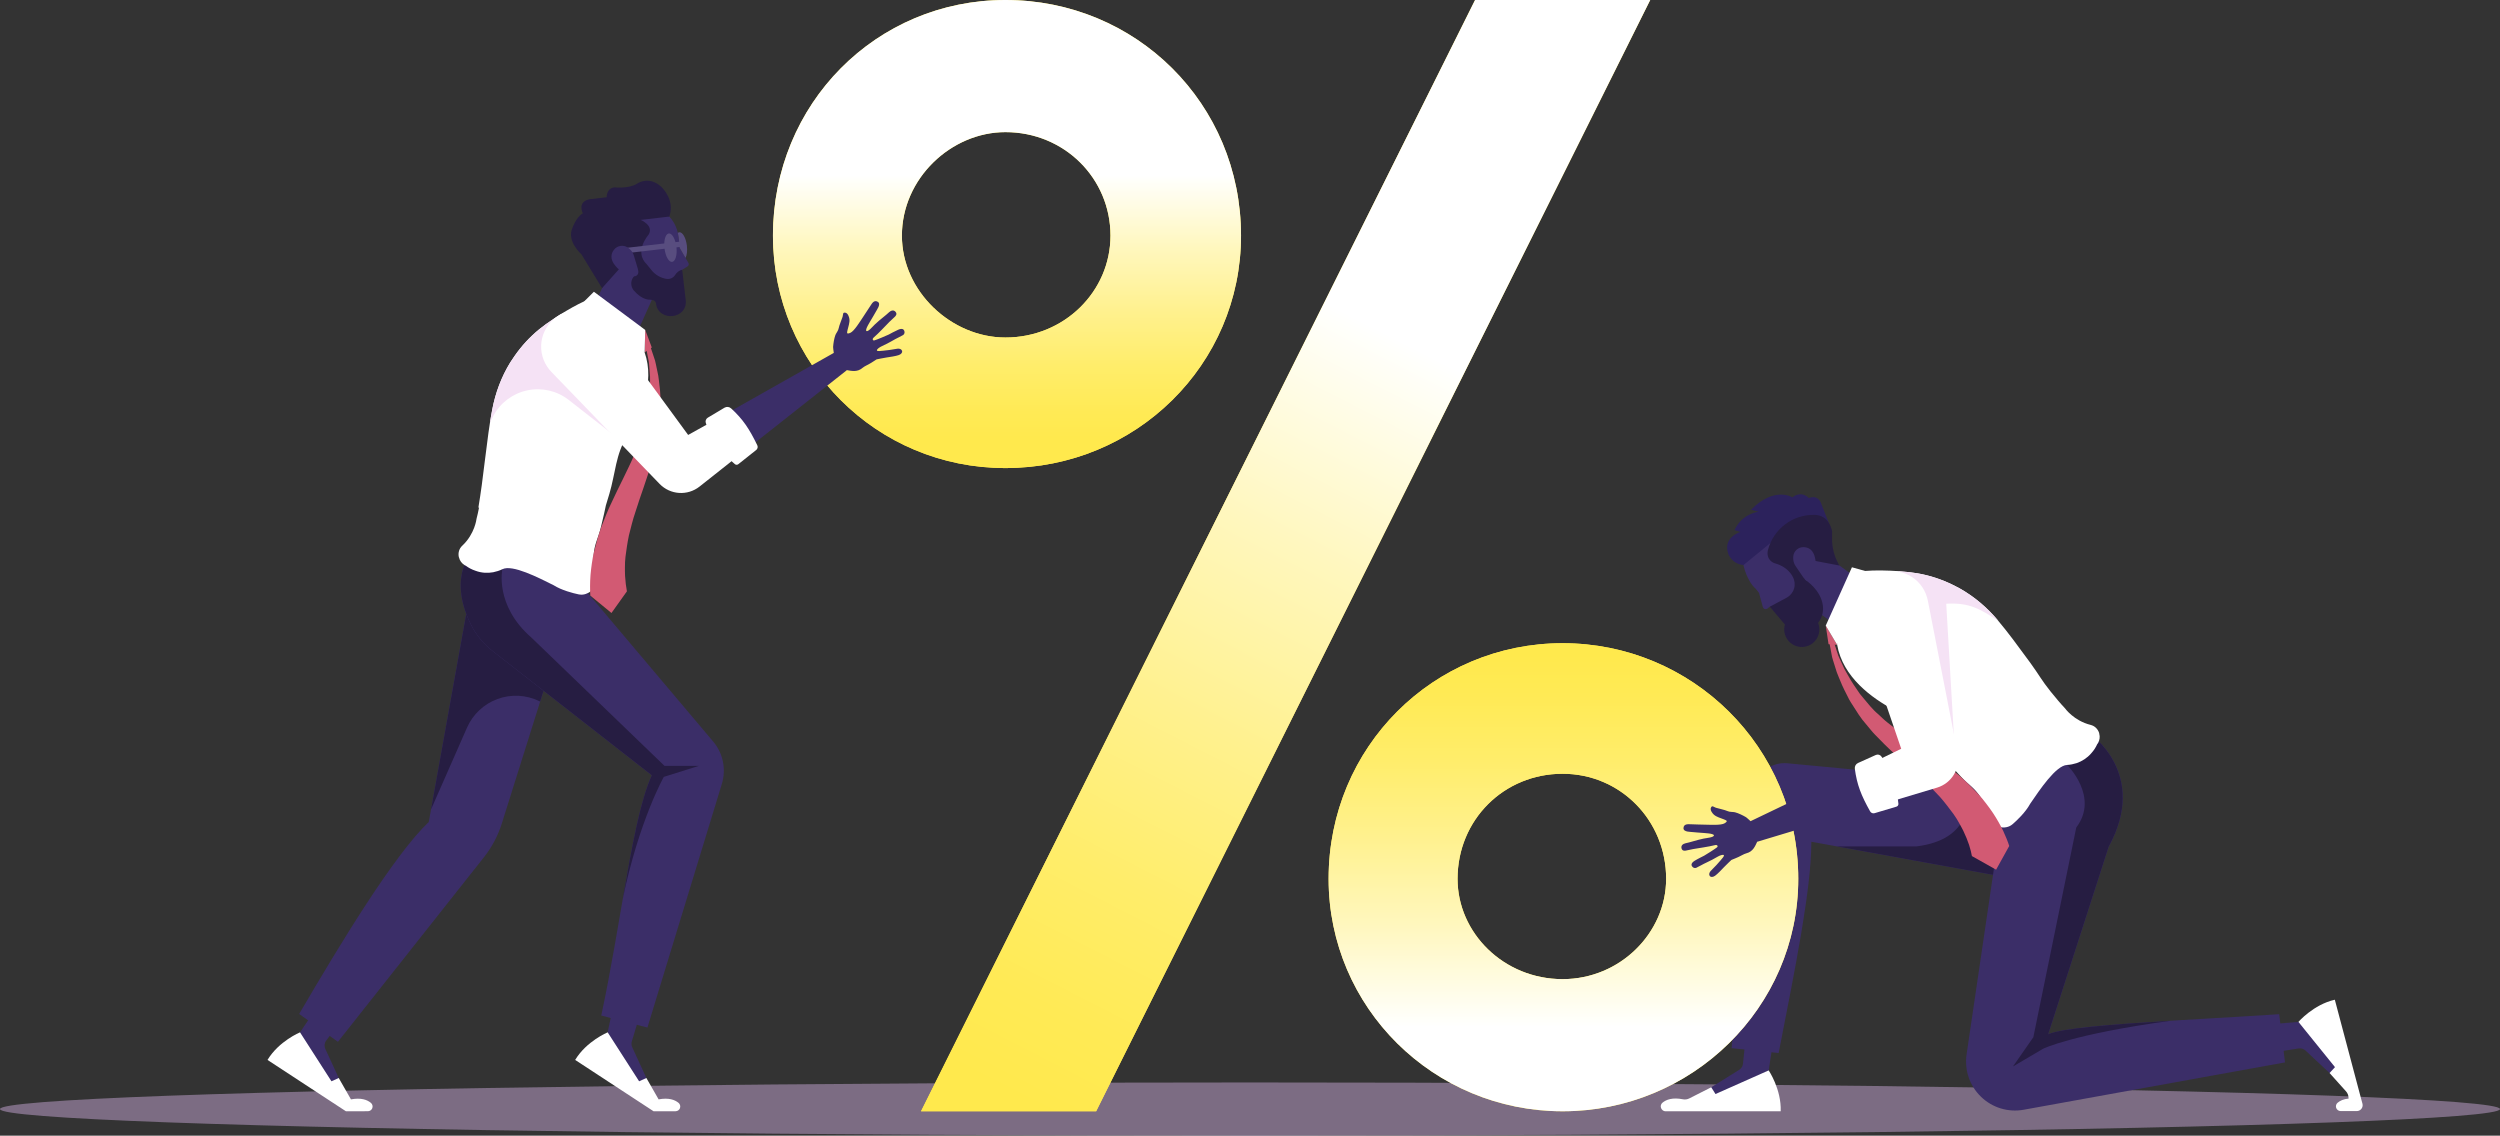
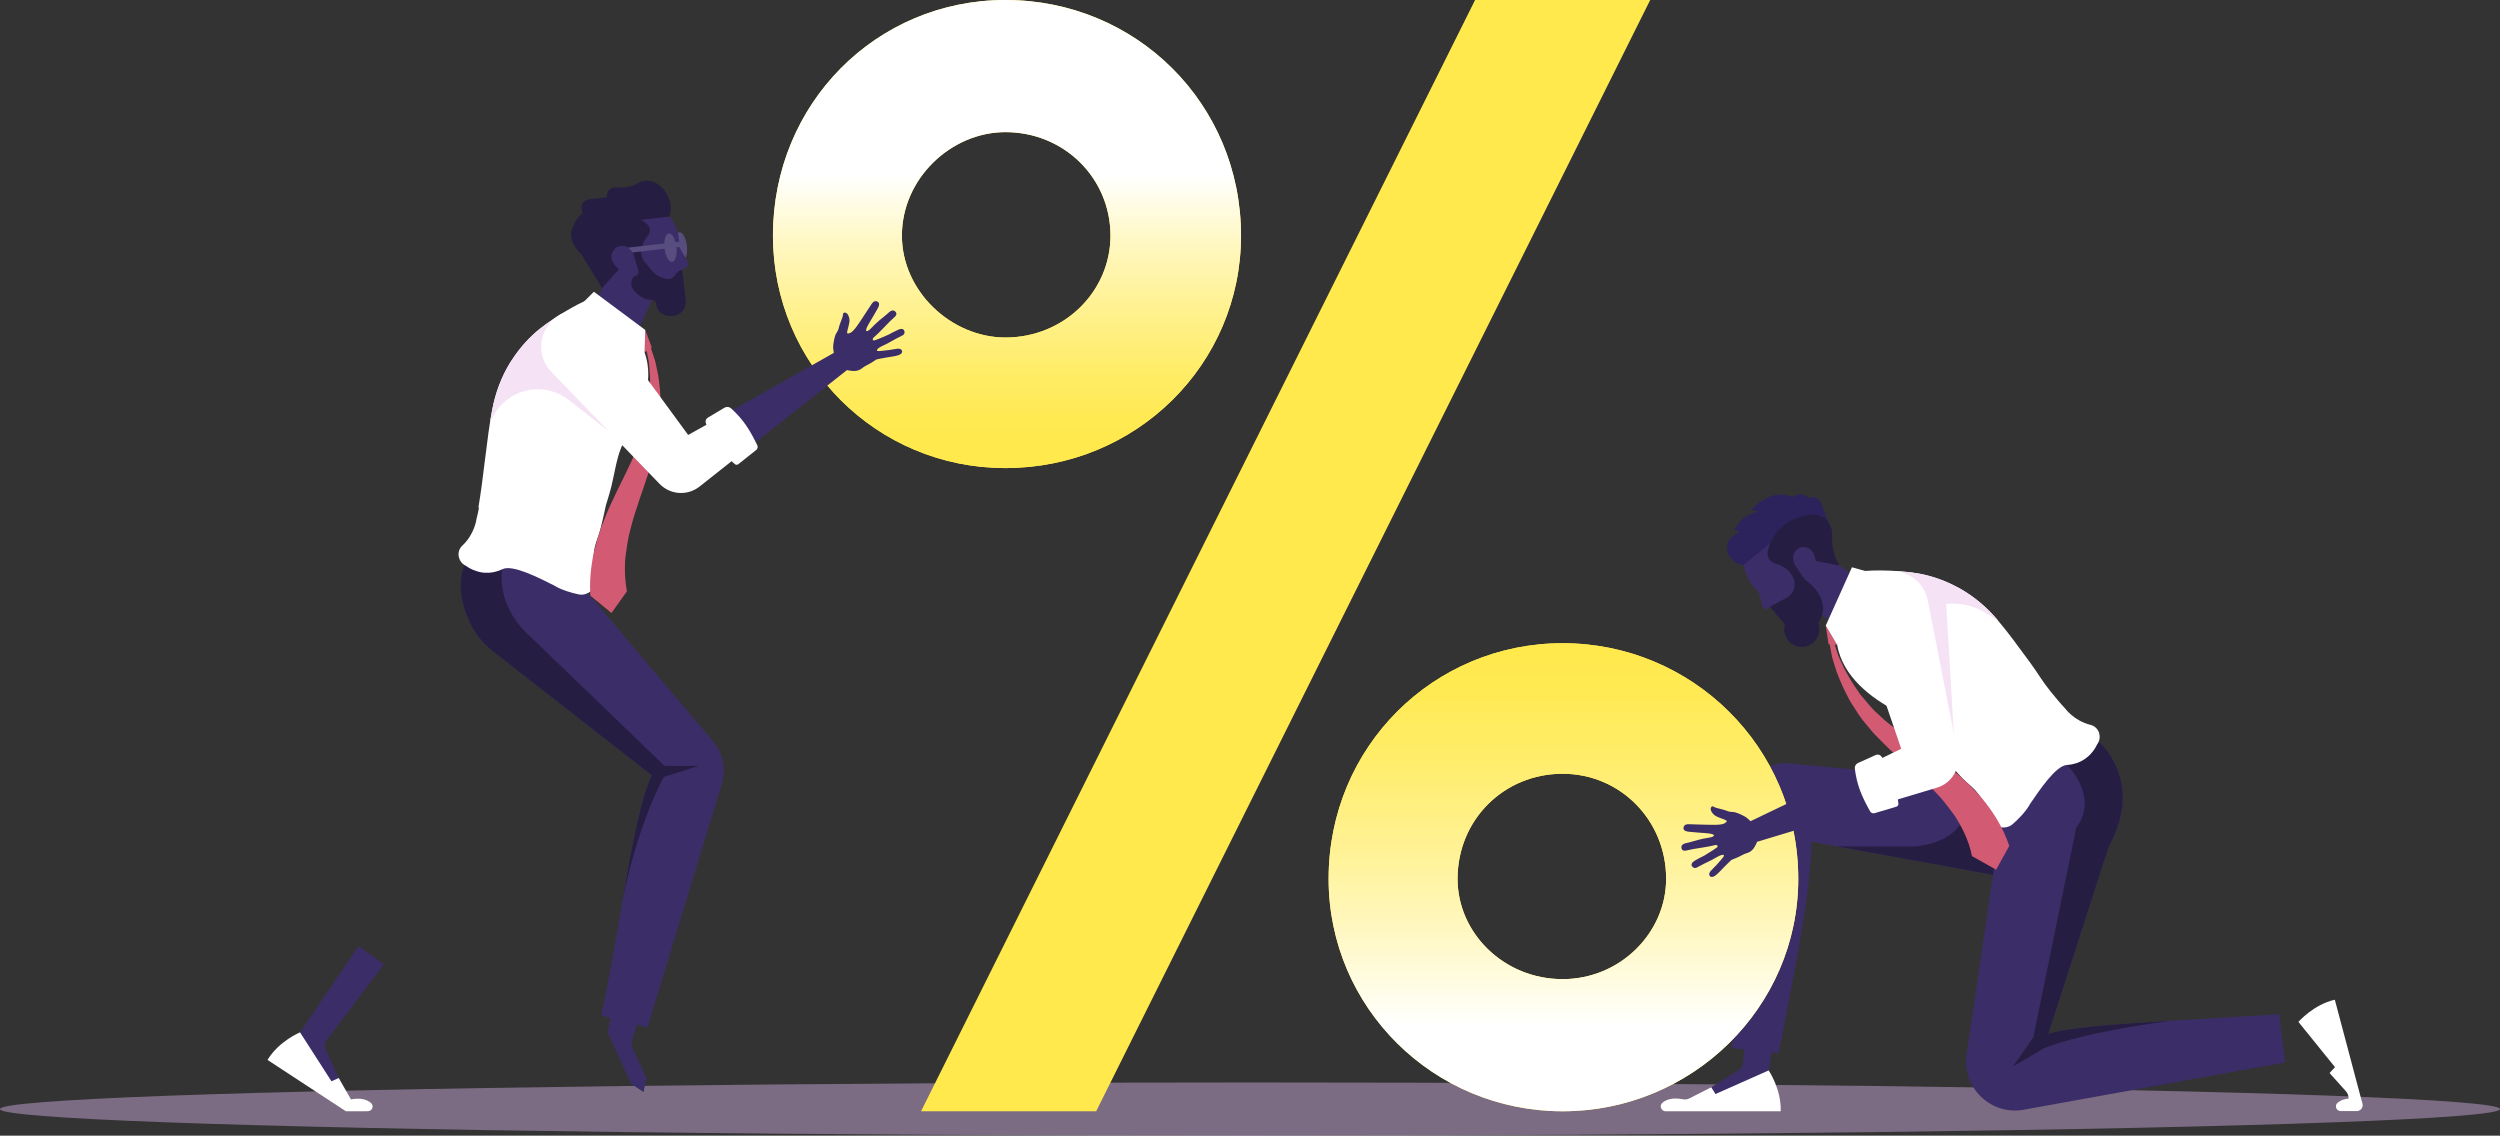
<svg xmlns="http://www.w3.org/2000/svg" version="1.1" id="Layer_1" x="0px" y="0px" width="1813.9px" height="823.99px" viewBox="0 0 1813.9 823.99" style="enable-background:new 0 0 1813.9 823.99;" xml:space="preserve">
  <rect x="0" y="0" width="1813.9" height="823.99" fill="#333333" stroke="none" />
  <ellipse style="opacity:0.5;fill:#C6A7D4;" cx="906.95" cy="804.69" rx="906.95" ry="19.3" />
  <g>
    <path style="fill:#3B2E68;" d="M1272.99,691.18l22.86,3.21l-12.57,82.25l-34.79,21.89l-10.86,0.02l3.97-9.68l20.27-12.64   c1.56-0.97,2.58-2.61,2.77-4.43L1272.99,691.18z" />
    <path style="fill:#FFFFFF;" d="M1283.28,776.64c0,0,9.3,13.69,8.72,29.67h-83.61c-1.44,0-2.73-1.06-3.22-2.41   c-0.49-1.35-0.09-2.88,1.02-3.8c2.73-2.28,7.3-4,14.86-2.5c1.56,0.31,3.19,0.09,4.61-0.63l15.95-8.09l3.08,4.91L1283.28,776.64z" />
  </g>
  <path style="fill:#3B2E68;" d="M1491.46,572.24l-13.22,68.39l-145.47-26.5l-18.54-3.38c0,34.2-11.44,90.5-23.71,153.27l-34.15-3.51  l16.02-186.27c0.51-5.96,3.39-11.48,7.99-15.32c4.6-3.84,10.56-5.68,16.52-5.12l130.21,12.35L1491.46,572.24z" />
  <path style="fill:#261D42;" d="M1491.46,572.24l-13.22,68.39l-145.47-26.5h57.64c39.28-4.82,39.68-32.54,36.7-47.98L1491.46,572.24z  " />
  <path style="fill:#3B2E68;" d="M1657.91,770.84l-52.35,9.48l-137.21,24.86c-11.28,2.07-22.91-1.47-31.12-9.52  c-8.25-8.01-12.07-19.52-10.32-30.88l25.17-170.92l47.49-45.5l16.77-16.05c0,0,42.83,28.96,13.63,82.03l-43.89,136.06  c15.94-6.97,98.6-9.96,167.61-14.54L1657.91,770.84z" />
  <path style="fill:#261D42;" d="M1575,740.61c-42.67,2.62-78.93,5.42-88.92,9.79l43.89-136.06c29.2-53.07-13.63-82.03-13.63-82.03  l-16.77,16.05l0.24,6.65c0,0,23.58,23.19,6.65,45.38l-31.15,152.18l-14.79,21.23l21.87-12.87  C1482.4,760.95,1502.93,750.51,1575,740.61z" />
  <g>
    <path style="fill:#3B2E68;" d="M278.59,699.65l-18.46-13.18l-42.46,62.56l17.03,37.4l9.06,5.99l2-10.27l-9.72-21.11   c-0.92-1.99-0.66-4.33,0.66-6.07L278.59,699.65z" />
    <path style="fill:#FFFFFF;" d="M269.12,800.2c-2.69-2.24-7.16-3.91-14.48-2.54l-8.87-15.51l-5.27,2.39l-22.82-35.52   c0,0-15.32,6.33-23.58,20.02l36.93,24.19L251,806.3l15.47-0.04h0.45c1.44,0,2.73-0.91,3.22-2.24   C270.64,802.66,270.22,801.15,269.12,800.2z" />
  </g>
-   <path style="fill:#3B2E68;" d="M411.46,446.81l-12.22,38.88l-7.33,23.35l-27.83,88.51c-2.77,8.82-7.13,17.06-12.87,24.32  L245.19,755.89l-28.12-20.21c29.75-50.91,68.8-115.36,94.03-139.29l1.64-9.1l28.2-156.75l15.99,3.69L411.46,446.81z" />
-   <path style="fill:#261D42;" d="M399.23,485.69l-7.33,23.35c-0.22-0.11-0.44-0.22-0.66-0.33c-9.47-4.61-20.4-5.17-30.29-1.54  c-9.88,3.63-17.86,11.13-22.1,20.77l-26.11,59.35l28.2-156.75l15.99,3.69L399.23,485.69z" />
  <g>
    <path style="fill:#3B2E68;" d="M478.42,688.97l-23.38-6.32l-14.15,66.37l17.03,37.4l9.06,5.99l2-10.27l-10.27-22.3   c-0.6-1.31-0.71-2.81-0.29-4.19L478.42,688.97z" />
-     <path style="fill:#FFFFFF;" d="M492.34,800.2c-2.69-2.24-7.16-3.91-14.48-2.54l-8.87-15.51l-5.27,2.39l-22.82-35.52   c0,0-15.32,6.33-23.58,20.02l36.93,24.19l19.98,13.08l15.47-0.04h0.45c1.44,0,2.73-0.91,3.22-2.24   C493.86,802.66,493.44,801.15,492.34,800.2z" />
  </g>
  <path style="fill:#3B2E68;" d="M523.77,568.7l-42.39,138.72l-11.63,38.13l-33.5-8.72c14.38-66.81,22.59-143.9,36.69-174.3  L357.47,472.4c-6.73-5.26-12.11-11.79-15.86-19.4c-18.05-36.33,2.91-55.58,2.91-55.58l4.74,1.51l6.17,2.35l68.69,26.21l93.35,110.56  C524.64,546.54,526.99,558.06,523.77,568.7z" />
  <path style="fill:#261D42;" d="M451.84,652.28c6.62-38.29,12.85-72,21.09-89.76L357.47,472.4c-6.73-5.26-12.11-11.79-15.86-19.4  c-18.05-36.33,2.91-55.58,2.91-55.58l4.74,1.51l6.17,2.35l9.08,11.71c0,0-5.86,26.13,21,49.56l96.65,93.15h24.86l-25.38,7.97  C481.65,563.68,463.67,595.39,451.84,652.28z" />
-   <path style="fill:#3B2E68;" d="M1587.75,773.48l-3.07-25.06l82.96-6.98l30.14,27.94l2.83,10.49l-10.38-1.33l-17.45-16.31  c-1.34-1.25-3.18-1.82-5-1.53L1587.75,773.48z" />
  <path style="fill:#FFFFFF;" d="M1713.25,797.66l-19.2-72.31c-15.58,3.55-26.41,16.1-26.41,16.1l26.53,32.83l-3.94,4.26l11.95,13.31  c1.08,1.2,1.71,2.71,1.79,4.3c0.04,0.32,0.04,0.64,0.08,0.96c-3.63,0.28-6.22,1.51-7.97,2.99c-1.12,0.92-1.51,2.43-1.04,3.78  c0.52,1.36,1.79,2.27,3.23,2.27h8.53l3.15,0.01c1.33,0.01,2.58-0.61,3.4-1.66s1.09-2.42,0.75-3.71L1713.25,797.66z" />
  <path style="fill:#FFE94D;" d="M1197.32,0l-402,806.3H668.26l402-806.3H1197.32z" />
  <linearGradient id="SVGID_1_" gradientUnits="userSpaceOnUse" x1="732.802" y1="793.6" x2="1013.335" y2="245.892">
    <stop offset="0" style="stop-color:#FFE94D" />
    <stop offset="0.111" style="stop-color:#FFEA55" />
    <stop offset="0.281" style="stop-color:#FFED6A" />
    <stop offset="0.489" style="stop-color:#FFF18E" />
    <stop offset="0.728" style="stop-color:#FFF7BE" />
    <stop offset="0.989" style="stop-color:#FFFFFC" />
    <stop offset="1" style="stop-color:#FFFFFF" />
  </linearGradient>
-   <path style="fill:url(#SVGID_1_);" d="M1197.32,0l-402,806.3H668.26l402-806.3H1197.32z" />
  <path style="fill:#FFE94D;" d="M1133.79,466.68c-93.57,0-169.81,75.08-169.81,170.96c0,93.57,76.24,168.65,169.81,168.65  c93.57,0,170.96-75.09,170.96-168.65C1304.75,541.77,1227.35,466.68,1133.79,466.68z M1133.79,710.42  c-42.74,0-76.24-33.5-76.24-72.77c0-42.74,33.5-76.24,76.24-76.24c41.59,0,75.09,33.5,75.09,76.24  C1208.87,676.92,1175.37,710.42,1133.79,710.42z" />
  <linearGradient id="SVGID_2_" gradientUnits="userSpaceOnUse" x1="1134.362" y1="474.782" x2="1134.362" y2="745.004">
    <stop offset="0" style="stop-color:#FFE94D" />
    <stop offset="0.111" style="stop-color:#FFEA55" />
    <stop offset="0.281" style="stop-color:#FFED6A" />
    <stop offset="0.489" style="stop-color:#FFF18E" />
    <stop offset="0.728" style="stop-color:#FFF7BE" />
    <stop offset="0.989" style="stop-color:#FFFFFC" />
    <stop offset="1" style="stop-color:#FFFFFF" />
  </linearGradient>
  <path style="fill:url(#SVGID_2_);" d="M1133.79,466.68c-93.57,0-169.81,75.08-169.81,170.96c0,93.57,76.24,168.65,169.81,168.65  c93.57,0,170.96-75.09,170.96-168.65C1304.75,541.77,1227.35,466.68,1133.79,466.68z M1133.79,710.42  c-42.74,0-76.24-33.5-76.24-72.77c0-42.74,33.5-76.24,76.24-76.24c41.59,0,75.09,33.5,75.09,76.24  C1208.87,676.92,1175.37,710.42,1133.79,710.42z" />
  <path style="fill:#FFE94D;" d="M729.48,0c-93.57,0-168.66,75.08-168.66,170.96c0,93.57,75.09,168.65,168.66,168.65  c94.72,0,170.96-75.09,170.96-168.65C900.44,75.08,824.2,0,729.48,0z M729.48,244.89c-39.28,0-75.09-33.5-75.09-73.93  c0-41.59,35.81-75.09,75.09-75.09c42.74,0,76.24,33.5,76.24,75.09C805.72,211.39,772.22,244.89,729.48,244.89z" />
  <linearGradient id="SVGID_3_" gradientUnits="userSpaceOnUse" x1="730.634" y1="320.406" x2="730.634" y2="127.232">
    <stop offset="0" style="stop-color:#FFE94D" />
    <stop offset="0.111" style="stop-color:#FFEA55" />
    <stop offset="0.281" style="stop-color:#FFED6A" />
    <stop offset="0.489" style="stop-color:#FFF18E" />
    <stop offset="0.728" style="stop-color:#FFF7BE" />
    <stop offset="0.989" style="stop-color:#FFFFFC" />
    <stop offset="1" style="stop-color:#FFFFFF" />
  </linearGradient>
  <path style="fill:url(#SVGID_3_);" d="M729.48,0c-93.57,0-168.66,75.08-168.66,170.96c0,93.57,75.09,168.65,168.66,168.65  c94.72,0,170.96-75.09,170.96-168.65C900.44,75.08,824.2,0,729.48,0z M729.48,244.89c-39.28,0-75.09-33.5-75.09-73.93  c0-41.59,35.81-75.09,75.09-75.09c42.74,0,76.24,33.5,76.24,75.09C805.72,211.39,772.22,244.89,729.48,244.89z" />
  <g>
    <polygon style="fill:#3B2E68;" points="442.95,195.71 429.97,224.14 461.05,244.01 479.87,202.23 473.6,194.75 463.28,180.15    445.28,188.94  " />
  </g>
  <polygon style="fill:#D25A73;" points="468.15,239.39 472.92,252.13 467.71,255.63 " />
  <g>
    <path style="fill:#3B2E68;" d="M485.62,157.15c5.16,5.39,7.07,12.43,7.26,20.89l0.2,1.7l6.36,10.93c0.54,0.93,0.25,2.12-0.67,2.69   l-3.83,2.38l-2.86,16.9l-14.09-2.5l-18.82-26.51l-4.97-20.76l3.89-9.42l16.19-1.88L485.62,157.15z" />
    <path style="fill:#261D42;" d="M489.8,199.57c-1.32,2.08-3.75,3.17-6.24,2.77c-4.25-0.68-8.09-2.9-10.8-6.25l-3.45-4.27   c-9.7-9.22,1.29-21.54,1.29-21.54c4.05-6.68-5.73-10.72-5.73-10.72l20.77-2.42c4.4-12.59-5.98-21.73-5.98-21.73   c-9.24-8.24-17.5-2.1-17.5-2.1c-6.11,3.82-16.6,2.62-16.6,2.62c-5.75,1.01-5.37,7.18-5.37,7.18l-12.6,1.47   c-9.07,2.09-4.68,10.21-4.68,10.21c-4.87,2.64-7.7,10.9-7.7,10.9c-4.08,9.45,6.69,18.89,6.69,18.89l14.93,24.49l16.6-18.56   l6.09,0.04l0.47,9.95l-0.28,0.35c-2.34,2.96-2.24,7.16,0.24,10.01c6.26,7.21,11.67,6.58,11.67,6.58l1.89,0.26   c1.29,0.17,2.29,1.2,2.44,2.49c1.58,13.54,23.22,11.65,21.57-2.51l-0.95-8.19l-0.59-5.11l-1.01-8.64   C492.51,196.2,490.85,197.91,489.8,199.57z" />
    <path style="fill:#584D7F;" d="M451.05,180.24l30.92-3.6c0.15-4.02,1.4-7.03,3.27-7.25c1.87-0.22,3.78,2.43,4.85,6.31l2.67-0.31   c-0.16-2.25-0.46-4.39-0.94-6.41c0.32-0.24,0.65-0.42,1.02-0.47c2.4-0.28,4.88,4.11,5.54,9.8c0.42,3.62,0,6.88-0.97,8.85   l-4.31-7.41l-0.06-0.54l-2.22,0.26c0.59,5.57-0.8,10.26-3.16,10.54s-4.79-3.97-5.49-9.53l-30.65,3.57L451.05,180.24z" />
    <path style="fill:#3B2E68;" d="M455.41,179.57c-3.23-2.13-7.53-1.42-9.92,1.62c-1.9,2.43-3.42,6.56,1.18,11.89   c0,0,6.82,8.18,13.29,7.42c0,0,4.51,0.17,2.81-5.5l-2.86-9.57c-0.47-1.58-1.33-3.03-2.49-4.2   C456.85,180.67,456.18,180.08,455.41,179.57z" />
  </g>
  <polygon style="fill:#FFFFFF;" points="430.91,211.68 423.82,218.73 467.72,255.61 468.15,239.39 " />
  <path style="fill:#FFFFFF;" d="M454.93,316.57c-8.18,12.68-8.45,27.18-12.77,41.64l-2.59,8.6c-0.36,2.32-1.99,8.95-3.57,15.66  c-2.24,9.13-4.8,11.88-5.34,21.23c-0.05,0.26-0.15,1.97-0.38,4.09c-0.37,4.09-0.11,8.28,0.72,12.28c0.79,3.84,0.31,8.72-5.96,10.87  c-1.71,0.59-3.49,0.69-5.27,0.3c-3.97-0.83-12.25-2.93-18.14-6.66c-10.89-5.42-29.89-15.24-37.15-11.57  c-2.15,1.06-4.41,1.73-6.64,2.19c-4.11,0.76-8.54,0.5-12.61-1c-3.13-1.02-5.4-2.35-7.14-3.65c-0.41-0.17-0.75-0.33-1.1-0.55  c-1.9-1.26-3.39-3.12-3.9-5.35c-0.17-0.3-0.19-0.52-0.19-0.52c-0.66-3.01,0.26-6.16,2.53-8.22c9.16-8.59,10.32-19.51,10.32-19.51  c0.66-2.48,1.22-5.04,1.74-7.7c0.52-2.61-0.81,1.89-0.31-0.94c1.7-10.19,3.17-21.28,4.48-32.44c0.89-7,1.81-13.94,2.67-20.79  c0.02-0.19,0.05-0.37,0.07-0.54c0.35-2.36,0.69-4.71,1.05-7.02c0.5-3.26,1.03-6.44,1.64-9.53c0.01-0.05,0.01-0.05,0.02-0.11  c2.31-12.3,6.71-23.95,13.07-34.32c0.99-1.57,2.06-3.18,3.17-4.73c5-7.2,10.98-13.75,17.96-19.44c2.35-1.95,6.43-4.92,11.24-8.11  c1.39-0.91,2.84-1.83,4.32-2.75c5.63-3.51,11.8-7,17.14-9.42c9.96-4.47,15.41,3.06,23.78,9.11c5.67,4.07,11.44,9.87,14.8,18.7  c0.76,2.06,1.64,3.97,2.65,5.42c0.79,1.15,1.52,2.29,2.17,3.36l0.26,0.42C475.6,278.05,464.45,301.84,454.93,316.57z" />
  <path style="fill:#D25A73;" d="M454.86,429.04c-0.59-3.23-1.1-6.97-1.34-11.17c-0.01-2.08-0.2-4.4-0.09-6.54  c0.02-1.1,0.05-2.23,0.07-3.37c0.11-1.33,0.22-2.67,0.33-4.04c0.62-4.68,1.34-10.04,2.48-15.45c1.43-5.45,2.68-11.12,4.71-16.96  c1.78-5.79,3.89-11.83,5.97-17.85c2.01-6.11,4.19-12.21,5.95-18.44c0.86-3.12,1.71-6.22,2.55-9.29c0.85-3.04,1.29-6.42,1.92-9.51  c1.46-6.39,1.49-12.03,1.85-17.52c0.06-1.51,0.22-2.4,0.19-4.37c-0.06-1.37-0.11-2.71-0.17-4.04c-0.15-2.65-0.13-5.18-0.42-7.63  c-0.68-4.9-0.84-9.31-1.87-13.3c-0.94-3.91-1.35-7.49-2.4-10.04c-1.77-5.29-2.78-8.32-2.78-8.32l-3.12,0.83c0,0,0.62,3.13,1.71,8.6  c0.73,2.76,0.61,6.01,1.03,9.73c0.49,3.65,0.1,8.05,0.15,12.66c-0.02,2.32-0.36,4.76-0.53,7.26c-0.11,1.25-0.21,2.52-0.32,3.81  c-0.03,0.69-0.44,2.47-0.64,3.68c-1.03,5.36-1.88,11.27-3.88,16.36c-0.93,2.66-1.57,5.29-2.74,8.05c-1.15,2.75-2.31,5.53-3.48,8.33  c-2.38,5.6-5.23,11.21-7.95,16.92c-2.83,5.73-5.67,11.42-8.36,17.33c-2.84,5.73-5.11,11.89-7.45,17.76  c-2.11,6.06-3.75,12.03-5.28,18.05c-0.28,1.34-0.56,2.66-0.84,3.97c-0.24,1.5-0.47,2.99-0.7,4.44c-0.51,2.97-0.65,5.64-0.96,8.33  c-0.39,5.35-0.38,10.36-0.14,14.84l15.35,12.61L454.86,429.04z" />
  <g>
    <polygon style="fill:#3B2E68;" points="1325.39,403.51 1350.59,422.01 1333.13,454.51 1296.34,427.2 1298.17,417.61    1300.06,399.83 1320.06,398.73  " />
  </g>
  <polygon style="fill:#D25A73;" points="1324.68,453.93 1326.72,467.38 1332.98,467.9 " />
  <polygon style="fill:#FFFFFF;" points="1343.69,411.59 1353.32,414.29 1332.96,467.88 1324.68,453.93 " />
  <path style="fill:#FFFFFF;" d="M1522.34,539.01c-0.2,0.36-0.44,0.68-0.72,1c-0.88,1.99-2.19,4.26-4.42,6.69  c-2.83,3.27-6.57,5.66-10.52,7.01c-2.19,0.68-4.5,1.2-6.89,1.31c-8.13,0.36-19.92,18.17-26.81,28.21  c-3.31,6.14-9.52,11.99-12.59,14.66c-1.36,1.2-2.95,1.99-4.74,2.31c-6.49,1.16-9.32-2.87-10.48-6.61c-1.23-3.9-3.07-7.69-5.38-11.08  c-1.24-1.71-2.15-3.19-2.31-3.39c-5.02-7.89-8.61-9.04-15.02-15.94c-4.66-5.06-9.28-10.08-10.76-11.91l-6.41-6.25  c-10.84-10.52-18.13-23.07-31.47-30.16c-15.46-8.21-36.81-23.55-40.84-47.01v-0.48c0.04-1.28,0.12-2.63,0.28-4.02  c0.16-1.75,0-3.86-0.36-6.02c-1.36-9.32,0.88-17.21,3.83-23.54c4.38-9.36,5.46-18.57,16.33-19.52c7.37-0.64,16.73-0.4,24.66,0.16  c5.78,0.44,10.76,1.04,13.79,1.59c8.84,1.55,17.29,4.38,25.14,8.21c1.71,0.84,3.43,1.71,5.06,2.59  c10.64,5.98,20.16,13.98,28.17,23.63c0.04,0.04,0.04,0.04,0.04,0.08c3.51,4.1,6.93,8.57,10.44,13.15  c4.18,5.7,8.49,11.43,12.79,17.29c6.57,9.08,8.17,12.63,14.62,20.68c1.63,2.03,3.23,3.98,4.82,5.82c0.16,0.2,0.32,0.4,0.48,0.6  c1.75,2.07,3.47,4.02,5.26,5.9c0,0,6.33,8.96,18.53,11.99c2.99,0.72,5.3,2.99,6.21,5.94c0,0,0.08,0.2,0.08,0.56  C1523.78,534.63,1523.38,536.98,1522.34,539.01z" />
  <path style="fill:#F5E2F5;" d="M1449.87,450.45c-8.01-9.64-17.53-17.65-28.17-23.63c-1.63-0.88-3.35-1.75-5.06-2.59  c-7.85-3.83-16.29-6.65-25.14-8.21c-3.03-0.56-8.01-1.16-13.79-1.59l40.7,132.19l-6.3-108.58  C1429.01,437.07,1436.73,441.89,1449.87,450.45z" />
  <path style="fill:#D25A73;" d="M1457.81,613.81c-0.98-3.18-2.49-6.86-4.37-10.95c-1.97-4.03-4.4-8.41-7.35-12.89  c-1.58-2.19-3-4.46-4.9-6.8c-0.91-1.16-1.84-2.34-2.78-3.54c-0.87-1-1.76-2.02-2.66-3.06c-4.27-4.52-8.62-8.93-13.41-13.19  c-4.9-3.99-9.89-8.26-15.16-11.88c-5.23-3.86-10.49-7.44-15.75-11.06c-5.15-3.66-10.38-7.17-15.19-10.9  c-2.39-1.88-4.76-3.74-7.1-5.58c-2.37-1.84-4.2-3.83-6.31-5.7c-4.23-3.47-7.85-8.22-11.36-12.39c-0.77-0.96-1.99-2.31-2.35-2.9  c-0.72-1.07-1.44-2.13-2.14-3.17c-1.37-2.1-2.86-4.06-4-6.08c-2.2-4.05-4.68-7.71-6.04-11.13c-1.45-3.45-3.14-6.24-3.84-9  c-1.72-5.31-2.7-8.35-2.7-8.35l-3.13,0.79c0,0,0.59,3.13,1.62,8.62c0.33,2.74,1.71,6.07,2.8,9.94c1.04,3.99,3.05,7.91,4.85,12.52  c0.94,2.28,2.2,4.48,3.35,6.87c0.6,1.18,1.21,2.39,1.82,3.61c0.93,1.74,1.5,2.43,2.29,3.72c2.99,4.62,5.77,9.53,10.15,14.39  c2.05,2.4,4.08,5.13,6.31,7.37c2.23,2.26,4.48,4.56,6.75,6.87c4.57,4.58,9.45,8.84,14.18,13.2c4.75,4.25,9.53,8.49,13.91,12.68  c4.61,4.11,8.47,8.45,12.38,12.52c3.63,4.17,6.87,8.5,9.69,12.29c0.76,1.14,1.51,2.26,2.25,3.37c0.58,0.99,1.14,1.95,1.7,2.91  c1.14,1.82,2.1,3.94,3.11,5.75c1.83,3.79,3.22,7.3,4.27,10.41c0.95,3.13,1.68,5.84,2.04,8.07l17.55,9.87L1457.81,613.81z" />
  <g>
    <path style="fill:#FFFFFF;" d="M1379.44,543.27l-32.2-94.23c-4.62-14.91,4.03-30.12,19.16-33.82c15.13-3.7,29.76,5.85,32.49,21.19   l21.54,110.21c2.13,10.92-4.36,21.68-15.02,24.88l-34.73,10.42l-10.83-29.11L1379.44,543.27z" />
    <path style="fill:#3B2E68;" d="M1240.6,635.67c-0.59-0.76-0.9-2.34,1.13-4.27c2.03-1.93,5.48-5.71,6.65-7.16   c1.17-1.45,2.91-3.17,2.34-3.79c-0.56-0.63-2.98,0.22-4.67,1.24c-1.69,1.02-5.78,3.25-7.79,4.09c-2.01,0.85-6.55,3.5-7.56,3.88   c-1.01,0.38-2.26,0.06-3.01-1.08c-0.75-1.13-0.53-2.53,1.81-4c2.34-1.47,5.57-2.99,6.98-3.74s8.47-5.27,9.38-6.09   c0.91-0.82,0.01-1.99-1.47-1.57c-1.49,0.42-6.37,1.37-8.5,1.67c-2.14,0.3-5.92,0.92-7.31,1.18s-4.59,1-5.45,1.14   c-0.86,0.14-2.61,0.35-3.1-1.74c-0.5-2.09,1.24-3.19,2.81-3.56c1.57-0.37,4.12-0.95,5.59-1.45c1.47-0.5,5.7-1.57,7.67-1.97   c1.97-0.4,7.65-0.89,7.44-2.37c-0.21-1.48-7.42-1.64-8.98-1.82c-1.56-0.18-4.9-0.29-6.26-0.52c-1.36-0.23-7,0.14-6.83-2.93   c0.17-3.07,3.19-2.83,5-2.77c1.81,0.05,8.56,0.32,11.18,0.32c2.62,0,11.11,0.61,13.69-1.03c2.58-1.64,1.54-1.95-0.54-2.84   c-2.07-0.89-5.35-1.63-7.34-3.47c-1.17-1.08-2.91-3.41-2.01-5.14c0.9-1.73,1.84-0.37,3.56,0.19c1.72,0.56,6.57,1.55,8.29,2.38   c1.71,0.84,4.21,0.55,5.52,0.9c2.69,0.72,5.63,2.17,8.04,3.58c0.32,0.19,2,1.67,3.34,2.95l-0.03-0.08l89.67-43.02l10.83,29.11   l-95.59,28.83l-0.05-0.16c-1.46,3.08-2.96,7.32-7.93,8.56c-1.85,0.46-4.35,2.12-5.7,2.65c-1.82,0.72-3.02,1.4-5.16,2.17   c0,0-4,3.77-5.32,5.19c-1.32,1.42-4.85,5.15-6.57,6.31C1242.63,636.64,1241.2,636.43,1240.6,635.67z" />
    <path style="fill:#FFFFFF;" d="M1345.79,557.8c-0.23-1.78,0.72-3.5,2.36-4.23l12.86-5.79c1.46-0.66,3.17-0.18,4.08,1.13   c8.46,12.15,10.9,20.64,12.32,34.26c0.1,0.94-0.49,1.82-1.39,2.09l-15.89,4.75c-1.26,0.38-2.61-0.17-3.25-1.32   C1350.45,577.2,1347.33,569.44,1345.79,557.8z" />
  </g>
  <g>
    <g>
      <path style="fill:#3B2E68;" d="M1264.95,410c0,0,2.41,11.46,8.9,17.17l2.37,2.91l2.84,10.33c0.19,0.7,0.72,1.25,1.41,1.47    c0.69,0.22,1.44,0.08,2-0.38l1.85-1.51l2.15,2.64l13.74-4.28l4.83-12.42l-4.07-16.05l-10.14-25.89l-14.29,4.89l-10.24,12.26    L1264.95,410z" />
      <path style="fill:#2C225C;" d="M1327.05,379.79l-5.91-15.01c0,0-1.94-6.01-8.74-3.43c0,0-5.05-5.78-11.95-0.48    c0,0-12.79-8.38-29.99,8.97l5.49,1.46c0,0-11.73,1-17.52,13.32l4.41,1.35c0,0-13.1,3.77-8.87,15.83c0,0,2.19,7.13,10.99,8.2    l34.07-27.82L1327.05,379.79z" />
      <path style="fill:#261D42;" d="M1315.41,466.54c-5.47,4.47-13.53,3.65-17.99-1.82c-2.74-3.36-3.48-7.69-2.39-11.57    c0.01-0.05,0-0.11-0.04-0.15c-0.07-0.07-0.15-0.13-0.22-0.21l-10.67-12.58l12.21-6.55c2.6-1.39,4.54-3.77,5.38-6.59    c0.84-2.82,0.53-5.87-0.88-8.46c-0.08-0.15-0.17-0.31-0.26-0.46c-0.07-0.13-0.13-0.25-0.21-0.38c0,0-3.18-6.32-11.83-8.83    c0,0-5.79-1.06-6.06-7.27c-0.03-0.79,0.05-1.56,0.24-2.33c0,0,0-0.01,0-0.01c3.93-15.55,18.16-26.28,34.18-25.76    c3.23,0.11,10.11,1.56,12.39,11.67v5.76c0,6.15,1.51,12.2,4.39,17.63l0.89,1.68l-18.37-3.49l-3.59,7.83l-2.78,6.06    c0,0,11.45,7.09,12.83,18.89c0.52,4.42-0.77,8.82-3.48,12.33C1321.15,456.97,1319.83,462.92,1315.41,466.54z" />
    </g>
    <path style="fill:#3B2E68;" d="M1301.13,403.63c0.37-3.83,3.62-6.72,7.46-6.65c3.07,0.05,7.21,1.47,8.45,8.36   c0,0,2.05,10.39-2.58,14.92c0,0-2.69,3.59-6.01-1.27l-5.6-8.21c-0.93-1.35-1.51-2.92-1.69-4.55   C1301.07,405.44,1301.04,404.55,1301.13,403.63z" />
  </g>
  <path style="fill:#F5E2F5;" d="M445.98,316.24l-38.96-64.77L406.89,228c-1.49,0.92-2.93,1.84-4.32,2.75  c-4.81,3.18-8.89,6.16-11.24,8.11c-6.98,5.69-12.96,12.24-17.96,19.44c-1.11,1.54-2.17,3.16-3.17,4.73  c-6.37,10.37-10.77,22.02-13.07,34.32c-0.01,0.06-0.01,0.06-0.02,0.11c-0.61,3.09-1.14,6.27-1.64,9.53c0.77-1.86,1.59-3.6,2.45-5.21  c5.07-9.52,14.1-16.3,24.64-18.54c10.55-2.24,21.57,0.28,30.07,6.92L445.98,316.24z" />
  <g>
    <path style="fill:#3B2E68;" d="M654.53,254.64c-0.28-0.92-1.4-2.08-4.14-1.52c-2.74,0.56-7.82,1.22-9.68,1.36   c-1.86,0.13-4.26,0.57-4.45-0.25c-0.19-0.82,1.89-2.32,3.69-3.12c1.8-0.8,5.97-2.88,7.81-4.04c1.84-1.16,6.62-3.37,7.51-3.98   c0.89-0.61,1.34-1.82,0.84-3.09c-0.5-1.26-1.77-1.88-4.31-0.8c-2.54,1.08-5.64,2.85-7.06,3.58c-1.42,0.73-9.18,3.93-10.37,4.21   c-1.19,0.27-1.64-1.13-0.44-2.11c1.2-0.98,4.76-4.44,6.23-6.02c1.47-1.58,4.14-4.33,5.15-5.32c1.01-0.99,3.45-3.19,4.06-3.82   c0.61-0.63,1.78-1.94,0.35-3.54c-1.43-1.6-3.33-0.81-4.53,0.27c-1.2,1.07-3.14,2.83-4.39,3.75c-1.25,0.92-4.54,3.77-6,5.16   c-1.46,1.39-5.11,5.77-6.2,4.75c-1.09-1.02,2.91-7.02,3.65-8.4c0.74-1.38,2.56-4.18,3.16-5.43c0.59-1.25,4.12-5.66,1.5-7.28   c-2.62-1.62-4.14,1-5.13,2.51c-0.99,1.51-4.64,7.2-6.13,9.35c-1.5,2.15-5.86,9.46-8.68,10.63c-2.82,1.17-2.48,0.14-2.02-2.06   c0.46-2.21,1.73-5.32,1.35-8c-0.22-1.58-1.13-4.34-3.07-4.59c-1.93-0.25-1.36,1.3-1.88,3.03c-0.52,1.73-2.49,6.27-2.79,8.16   c-0.29,1.88-1.96,3.77-2.42,5.04c-0.95,2.61-1.44,5.86-1.67,8.65c-0.03,0.37,0.23,2.59,0.51,4.43l-0.05-0.07l-86.6,48.9L536,330.52   l78.36-61.88l-0.1-0.13c3.37,0.56,7.69,1.76,11.56-1.6c1.44-1.25,4.23-2.35,5.44-3.16c1.63-1.08,2.87-1.67,4.73-2.99   c0,0,5.39-1.12,7.3-1.39s7-1.03,8.94-1.78C654.16,256.86,654.81,255.56,654.53,254.64z" />
    <path style="fill:#FFFFFF;" d="M530.47,296.31c-1.32-1.21-3.28-1.41-4.82-0.49l-12.1,7.23c-1.37,0.82-1.96,2.49-1.41,3.99   c5.12,13.89,10.68,20.76,21.04,29.71c0.71,0.62,1.77,0.64,2.51,0.05l12.99-10.31c1.03-0.82,1.35-2.24,0.78-3.42   C543.7,311.23,539.13,304.24,530.47,296.31z" />
    <path style="fill:#FFFFFF;" d="M499.29,315.58l-58.83-80.35c-9.59-12.32-27.01-13.94-38.7-3.65   c-11.69,10.29-12.23,27.75-1.22,38.77l78.04,80.75c7.73,8,20.28,8.83,29,1.92L536,330.52l-17.67-25.54L499.29,315.58z" />
  </g>
</svg>